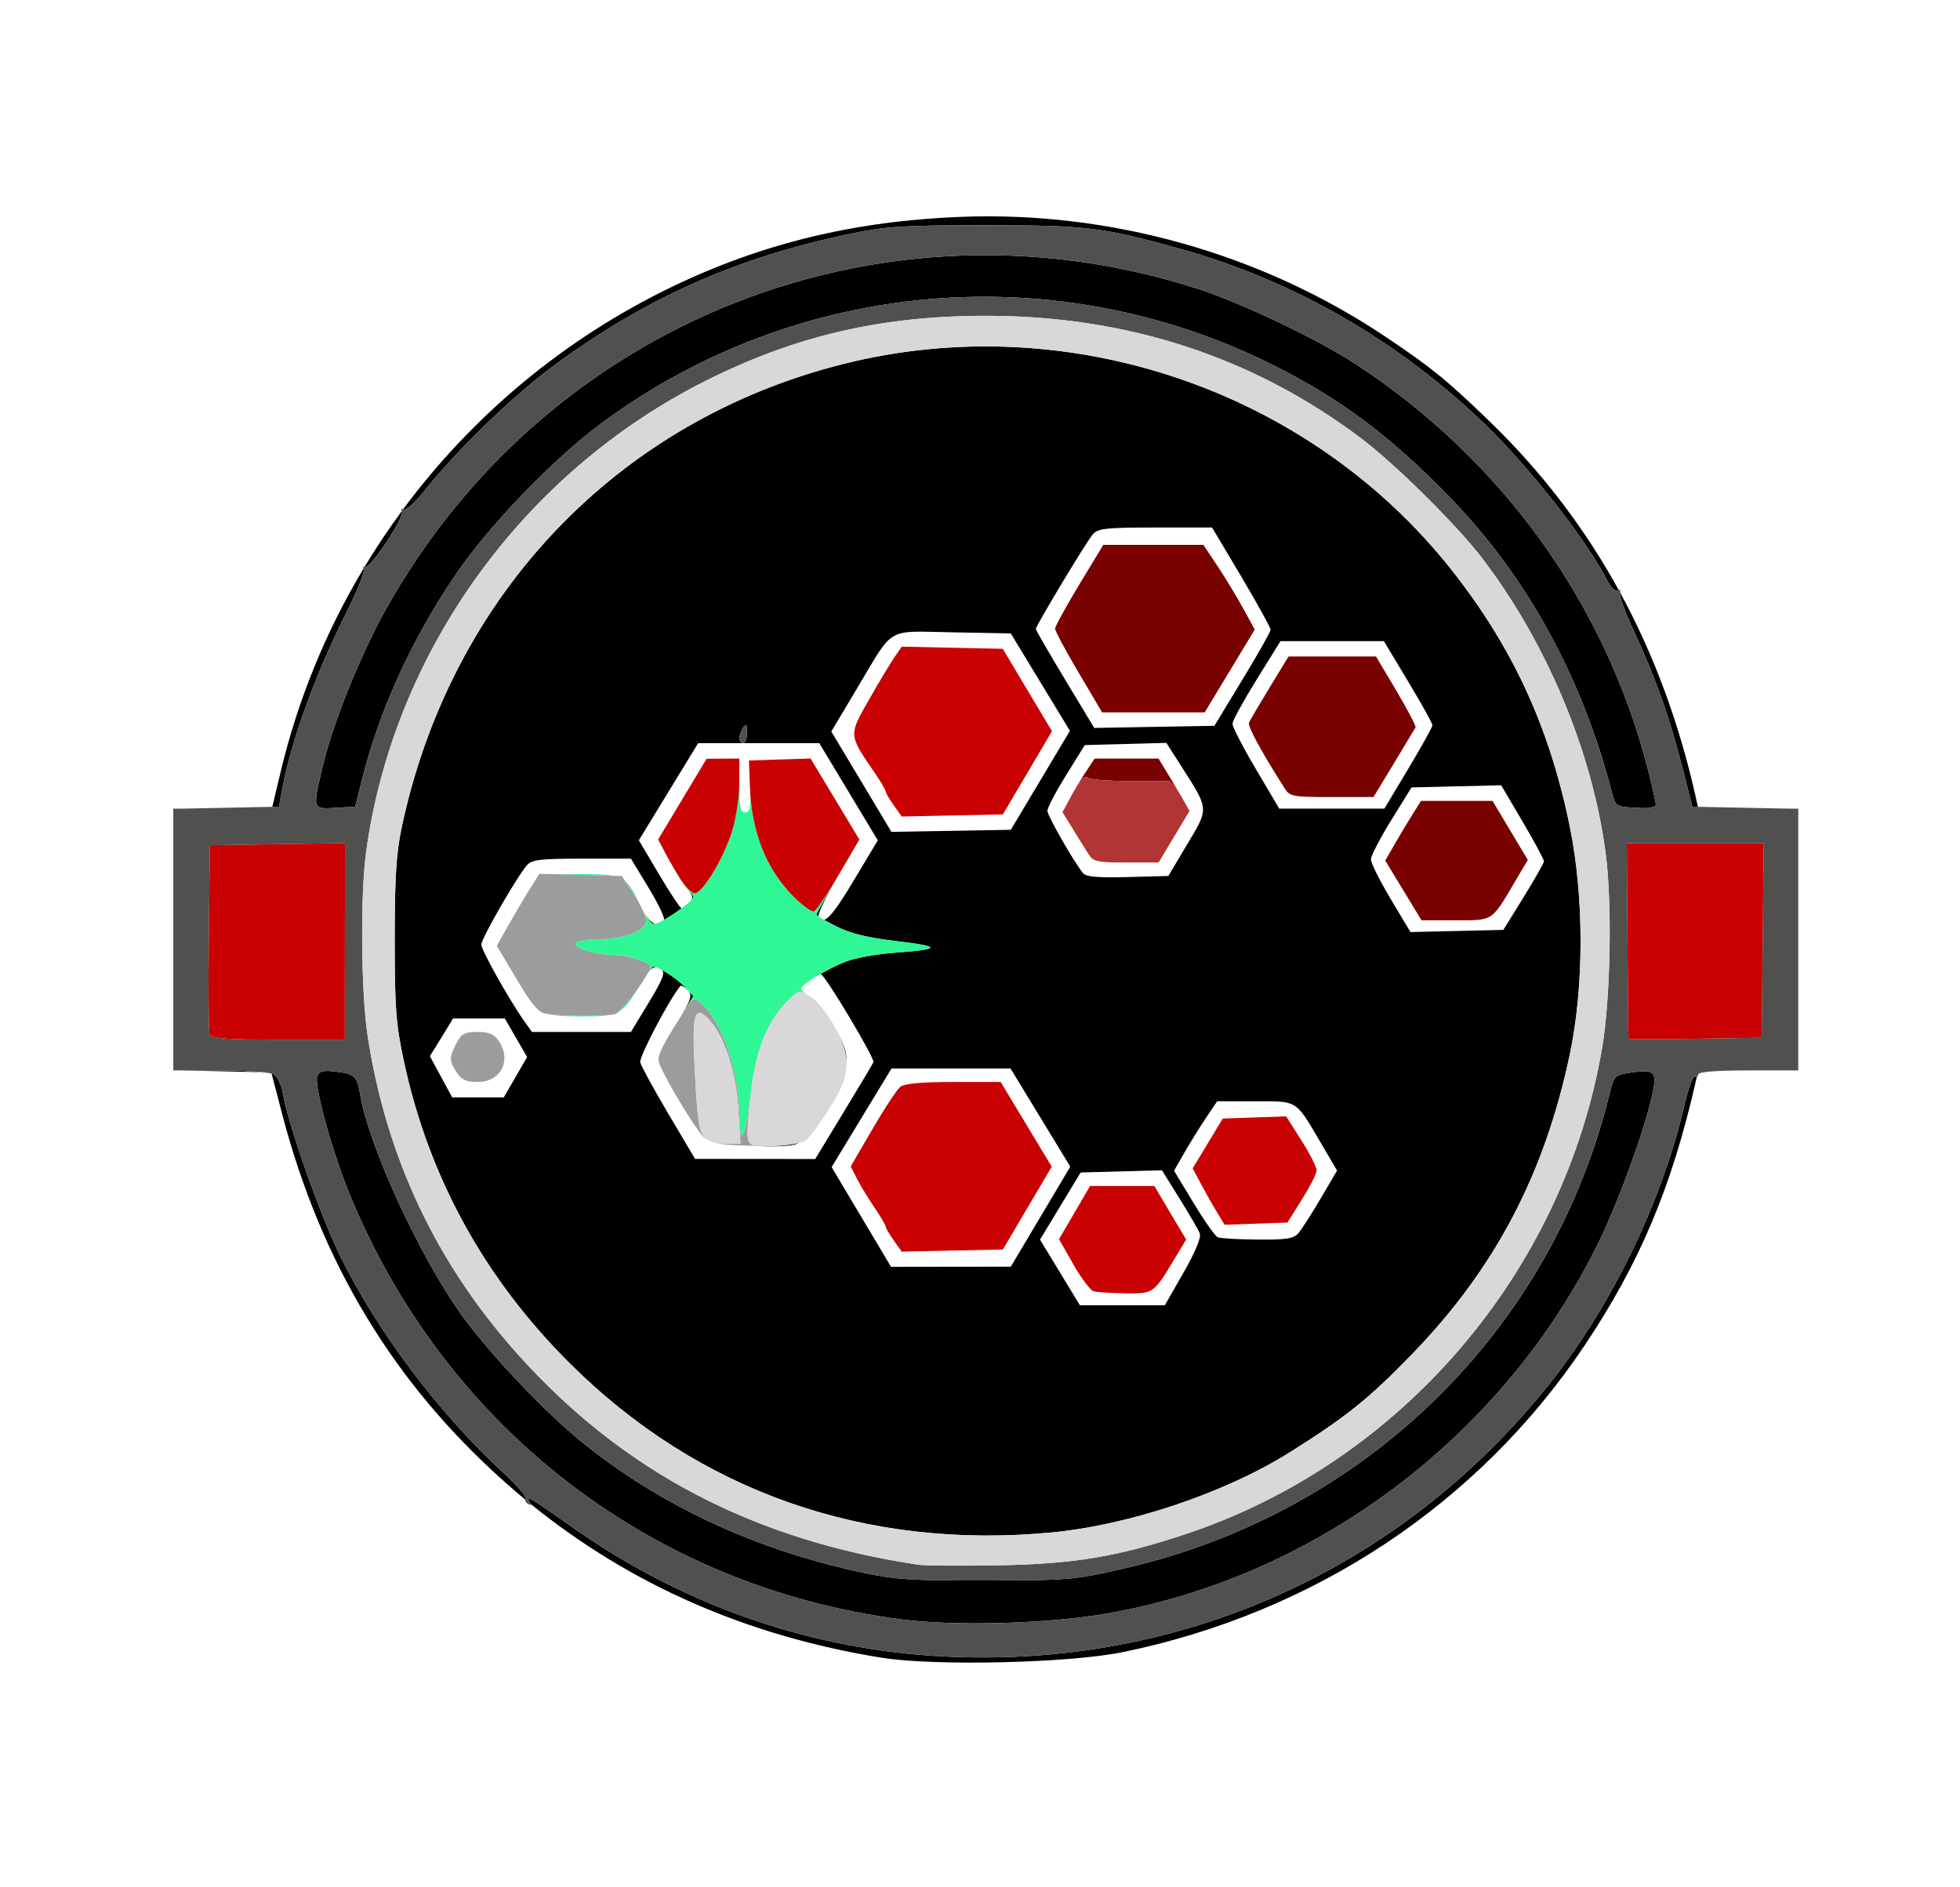
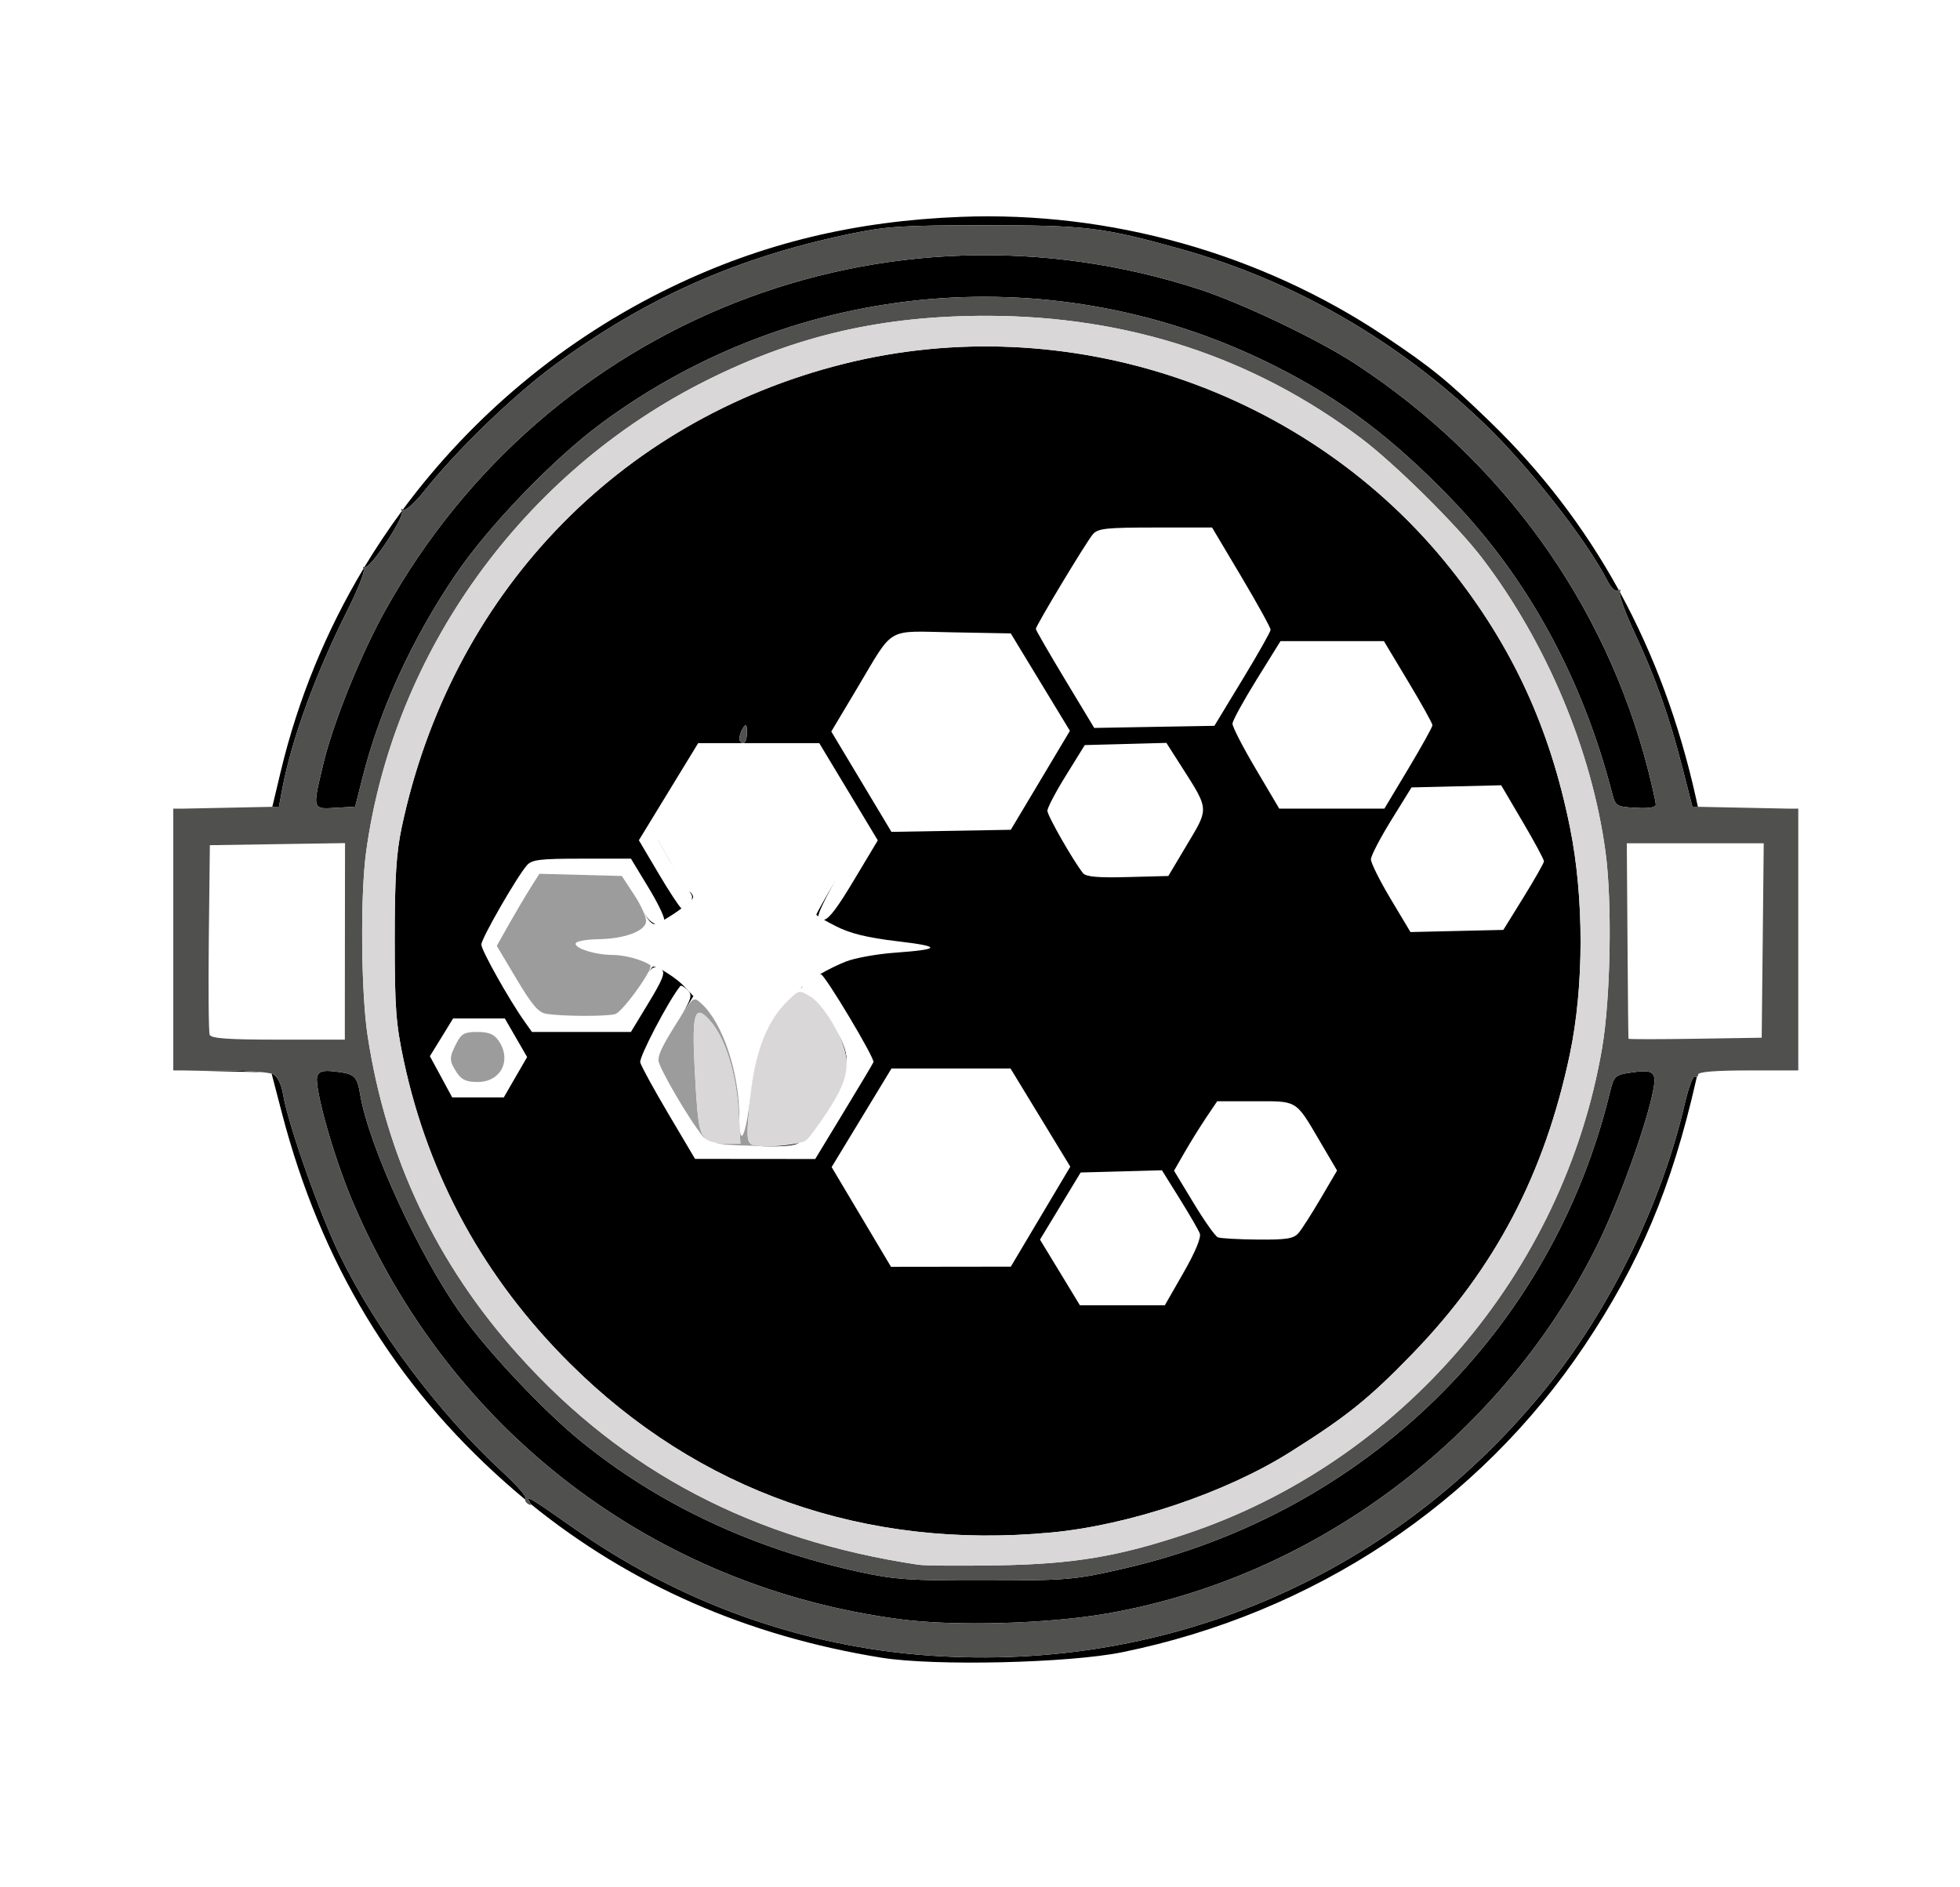
<svg xmlns="http://www.w3.org/2000/svg" width="509" height="490" viewBox="0 0 509 490">
  <g>
-     <path d="M 273.10 397.99 C224.74,402.58 181.40,387.36 147.93,354.03 C125.72,331.92 111.30,305.61 104.85,275.47 C102.82,265.98 102.50,261.73 102.50,244.00 C102.50,228.11 102.90,221.59 104.29,215.00 C117.02,154.72 160.26,109.29 218.97,94.53 C277.07,79.91 339.82,101.12 376.88,147.90 C392.83,168.04 402.49,189.02 407.72,214.93 C411.40,233.10 411.38,256.25 407.67,273.83 C401.09,304.99 388.24,329.44 366.80,351.58 C355.50,363.24 349.77,367.85 335.01,377.14 C318.26,387.68 293.36,396.07 273.10,397.99 ZM 219.10 288.82 C223.17,282.13 226.65,276.29 226.83,275.85 C227.23,274.86 214.15,253.00 213.16,253.00 C213.08,253.00 213.00,253.01 212.89,253.04 C215.03,251.81 217.53,250.56 219.70,249.71 C222.01,248.80 227.64,247.78 232.20,247.44 C244.52,246.54 244.69,245.82 232.89,244.43 C225.29,243.53 220.83,242.44 217.14,240.57 C215.96,239.97 214.86,239.38 213.99,238.89 C215.42,238.53 217.61,235.51 221.74,228.62 L 227.96 218.25 L 220.36 205.62 L 212.76 193.00 L 193.00 193.00 C193.55,193.00 193.99,191.76 193.98,190.25 C193.97,188.11 193.76,187.83 193.00,189.00 C192.47,189.82 192.02,191.06 192.02,191.75 C192.01,192.44 192.45,193.00 193.00,193.00 L 181.31 193.00 L 165.91 218.22 L 171.17 227.11 C173.85,231.62 176.32,235.38 176.97,235.93 C175.56,236.98 173.90,238.07 172.50,238.86 C172.46,237.89 170.75,234.37 168.44,230.57 L 163.85 223.00 L 151.08 223.00 C140.16,223.00 138.09,223.25 136.81,224.75 C134.09,227.92 125.00,243.75 125.00,245.31 C125.00,246.78 132.20,259.62 136.19,265.25 L 138.14 268.00 L 163.85 268.00 L 168.49 260.35 C172.07,254.46 172.83,252.51 171.82,251.87 C171.75,251.82 171.68,251.78 171.62,251.74 C173.62,252.79 176.38,254.75 177.78,256.26 L 180.07 258.70 L 175.55 266.04 C179.62,259.43 179.93,258.50 178.57,257.14 C177.73,256.30 176.89,255.82 176.69,256.06 C173.68,259.73 165.91,274.55 166.27,275.92 C166.53,276.92 169.84,282.96 173.62,289.35 L 180.50 300.97 L 196.10 300.99 L 211.71 301.00 ZM 94.13 202.00 L 92.24 209.50 L 87.12 209.80 C84.71,209.94 83.27,210.06 82.58,209.39 C81.53,208.37 82.24,205.56 83.98,198.31 C86.52,187.69 93.63,170.08 100.01,158.60 C141.87,83.26 229.77,48.57 311.48,75.14 C322.57,78.75 342.29,88.16 351.92,94.45 C389.97,119.29 416.95,156.71 428.00,199.99 C429.10,204.30 430.00,208.34 430.00,208.97 C430.00,209.71 428.19,210.00 424.78,209.80 C419.75,209.51 419.53,209.38 418.66,206.00 C410.96,176.19 396.81,150.25 377.04,129.71 C361.64,113.71 348.41,103.74 330.93,94.97 C274.45,66.62 207.39,72.28 156.50,109.69 C143.74,119.07 126.83,136.62 118.12,149.53 C106.89,166.17 98.61,184.28 94.13,202.00 ZM 287.50 419.04 C272.08,421.73 248.20,422.40 234.00,420.56 C169.92,412.24 116.72,371.63 91.44,311.74 C86.49,300.03 81.44,281.90 82.41,279.37 C82.85,278.22 84.01,277.93 86.86,278.26 C92.14,278.87 92.72,279.39 93.54,284.26 C95.79,297.66 108.85,326.07 119.81,341.40 C126.74,351.10 141.00,366.24 150.58,374.07 C170.81,390.60 195.24,402.11 223.00,408.20 C232.27,410.23 236.14,410.50 256.00,410.46 C277.54,410.43 279.08,410.29 292.00,407.32 C354.66,392.90 402.97,345.58 418.05,283.85 C419.15,279.35 419.33,279.18 423.59,278.54 C429.33,277.68 430.21,278.33 429.39,282.83 C427.76,291.78 420.25,312.52 414.50,323.99 C389.65,373.55 341.40,409.66 287.50,419.04 ZM 270.23 315.97 L 277.95 302.99 L 262.43 277.50 L 231.51 277.50 L 215.97 303.10 L 223.68 316.05 L 231.39 329.00 L 246.95 328.98 L 262.50 328.96 ZM 270.18 202.65 L 277.85 189.80 L 270.17 177.15 L 262.49 164.50 L 247.42 164.22 C238.85,164.07 235.04,163.64 232.27,165.13 C229.36,166.70 227.58,170.39 222.59,178.74 L 215.88 189.98 L 223.69 203.01 L 231.50 216.04 L 262.50 215.50 ZM 322.65 176.50 C326.66,169.90 329.95,164.08 329.97,163.56 C329.98,163.04 326.57,156.85 322.39,149.81 L 314.77 137.00 L 300.04 137.00 C287.25,137.00 285.11,137.23 283.81,138.75 C282.10,140.74 269.00,162.50 269.00,163.34 C269.00,163.64 272.41,169.55 276.58,176.47 L 284.16 189.05 L 299.76 188.77 L 315.37 188.50 ZM 365.76 199.59 C369.19,193.86 372.00,188.80 372.00,188.34 C372.00,187.88 369.16,182.77 365.69,177.00 L 359.39 166.50 L 332.54 166.50 L 326.33 176.50 C322.92,182.00 320.10,187.14 320.07,187.93 C320.03,188.72 322.75,194.01 326.11,199.68 L 332.21 210.00 L 359.52 210.00 ZM 395.67 233.00 C398.56,228.32 400.94,224.14 400.96,223.69 C400.98,223.25 398.49,218.62 395.42,213.41 L 389.85 203.94 L 378.20 204.22 L 366.56 204.50 L 361.30 213.00 C358.41,217.68 356.03,222.25 356.02,223.17 C356.01,224.09 358.31,228.72 361.14,233.45 L 366.29 242.06 L 378.35 241.78 L 390.41 241.50 ZM 337.20 320.25 C338.04,319.29 340.63,315.24 342.97,311.25 L 347.23 304.00 L 342.97 296.75 C339.50,290.84 338.07,288.17 335.84,286.97 C333.85,285.89 331.21,286.00 325.89,286.00 L 316.10 286.00 L 313.23 290.25 C311.66,292.59 309.14,296.65 307.63,299.27 L 304.89 304.04 L 309.97 312.44 C312.76,317.07 315.60,321.07 316.27,321.34 C316.95,321.62 321.59,321.88 326.60,321.92 C334.08,321.99 335.96,321.69 337.20,320.25 ZM 307.36 330.50 C310.41,325.18 311.98,321.39 311.58,320.34 C311.22,319.42 308.87,315.35 306.34,311.30 L 301.75 303.93 L 291.20 304.22 L 280.64 304.50 L 275.36 313.22 L 270.08 321.94 L 275.27 330.47 L 280.45 339.00 L 302.50 338.99 ZM 308.36 219.19 C310.94,214.87 312.35,212.66 312.41,210.41 C312.48,207.74 310.63,205.03 306.55,198.64 L 302.90 192.93 L 292.30 193.22 L 281.71 193.50 L 276.86 201.33 C274.18,205.63 272.00,209.79 272.00,210.56 C272.00,211.83 278.76,223.67 281.27,226.78 C282.02,227.71 285.19,227.99 292.85,227.78 L 303.41 227.50 ZM 228.89 430.51 C194.06,424.89 163.75,411.61 137.82,390.60 C137.78,390.49 137.71,390.34 137.60,390.15 C136.32,388.10 137.64,388.87 149.16,396.98 C176.63,416.30 208.44,427.66 241.50,429.97 C304.13,434.33 362.63,408.82 401.87,360.04 C418.33,339.57 431.55,312.39 437.49,286.78 C438.48,282.53 439.67,279.30 440.14,279.59 C440.33,279.71 440.51,279.74 440.65,279.69 L 440.41 280.75 C434.14,308.31 425.83,328.04 411.46,349.50 C383.96,390.56 341.19,418.93 291.45,429.09 C277.51,431.93 242.62,432.73 228.89,430.51 ZM 104.66 132.29 C122.70,107.95 146.57,87.94 174.50,74.49 C197.90,63.21 221.94,57.39 249.50,56.32 C288.28,54.81 327.37,65.81 359.50,87.25 C371.51,95.27 375.79,98.74 386.86,109.45 C400.31,122.46 411.49,137.06 420.39,153.27 C420.33,153.30 420.27,153.33 420.20,153.38 C419.55,153.78 418.39,152.71 417.41,150.78 C411.99,140.20 396.98,121.06 385.34,109.90 C362.88,88.34 335.82,72.81 306.50,64.63 C286.38,59.02 282.12,58.50 256.00,58.50 C234.32,58.50 230.23,58.76 220.50,60.79 C191.36,66.87 167.65,77.42 144.00,94.83 C133.15,102.82 118.61,116.90 109.99,127.75 C107.70,130.64 105.34,132.71 104.76,132.35 C104.72,132.33 104.69,132.31 104.66,132.29 ZM 136.89 274.52 L 131.10 264.50 L 117.67 264.50 L 114.66 269.40 L 111.64 274.30 L 114.54 279.65 L 117.43 285.00 L 130.83 285.00 L 136.89 274.52 ZM 136.36 389.41 C134.62,387.97 132.90,386.50 131.21,384.99 C102.30,359.34 83.35,327.98 73.19,289.00 L 70.54 278.83 C70.73,278.88 70.88,278.93 70.98,278.99 C72.10,279.59 73.09,281.64 73.52,284.24 C74.76,291.82 83.02,315.22 88.23,325.94 C97.73,345.46 113.92,367.02 130.73,382.51 C134.16,385.67 136.74,388.62 136.46,389.06 C136.40,389.16 136.37,389.28 136.36,389.41 ZM 70.72 209.53 L 72.93 200.25 C77.39,181.60 84.67,163.92 94.36,147.74 C94.38,147.80 94.41,147.86 94.45,147.92 C94.78,148.46 92.84,153.31 90.13,158.70 C81.88,175.13 75.70,192.12 73.28,205.00 L 72.44 209.50 L 70.72 209.53 ZM 420.66 153.75 C429.52,169.99 436.11,187.82 440.43,207.25 L 440.93 209.53 L 439.50 209.50 L 436.87 199.22 C433.51,186.09 429.89,175.89 424.40,164.13 C422.02,159.03 420.35,154.39 420.66,153.75 ZM 94.68 147.19 C97.68,142.23 100.90,137.40 104.34,132.74 C104.35,132.75 104.36,132.77 104.37,132.79 C105.19,134.11 96.29,147.62 94.86,147.23 C94.79,147.21 94.74,147.20 94.68,147.19 ZM 67.97 278.45 L 57.73 278.22 L 47.72 278.00 L 57.07 278.00 C61.26,278.00 65.31,278.18 67.97,278.45 ZM 207.47 296.81 C207.13,297.00 206.81,297.14 206.50,297.22 C204.43,297.80 199.86,297.84 195.27,297.55 C200.24,297.61 204.92,297.33 207.47,296.81 ZM 212.52 237.99 C212.19,237.76 212.00,237.61 212.00,237.54 C212.00,237.31 214.49,232.87 217.54,227.65 C214.61,232.67 212.43,237.17 212.52,237.99 ZM 216.88 266.93 C219.29,271.44 219.97,273.39 219.85,276.22 C219.82,273.40 218.81,270.54 216.88,266.93 ZM 166.70 236.05 C167.67,238.15 168.97,239.52 170.16,239.93 C170.03,239.96 169.91,239.98 169.82,239.97 C169.09,239.96 167.69,238.19 166.70,236.05 ZM 179.51 233.79 C179.94,233.02 179.77,232.44 178.95,231.46 C178.98,231.48 179.00,231.50 179.02,231.52 C179.56,231.85 180.00,232.52 180.00,233.01 C180.00,233.18 179.82,233.45 179.51,233.79 ZM 170.49 251.22 C169.80,251.07 169.21,251.42 168.31,252.62 C169.00,251.62 169.50,251.00 169.62,251.00 C169.83,251.00 170.13,251.08 170.49,251.22 ZM 175.45 226.23 C174.98,225.44 174.50,224.61 174.05,223.80 L 170.87 218.10 L 170.88 218.09 L 174.46 224.50 C174.79,225.09 175.13,225.67 175.45,226.23 ZM 183.46 295.71 C183.18,295.59 182.96,295.46 182.82,295.33 C182.37,294.93 181.69,294.07 180.89,292.92 C181.41,293.65 181.89,294.26 182.28,294.70 C182.62,295.07 183.01,295.41 183.46,295.71 ZM 464.21 210.00 L 467.00 210.00 L 467.00 210.06 L 464.21 210.00 ZM 45.00 210.06 L 45.00 210.00 L 47.78 210.00 L 45.00 210.06 ZM 174.39 267.97 C172.46,271.29 171.02,274.30 171.00,275.15 C171.00,275.14 171.00,275.13 171.00,275.13 C171.00,274.33 172.44,271.32 174.39,267.97 ZM 208.51 256.03 C208.21,256.34 208.02,256.61 208.01,256.78 C208.01,256.78 208.01,256.77 208.01,256.76 C208.00,256.59 208.19,256.34 208.51,256.03 ZM 215.52 287.69 C215.11,288.36 214.67,289.02 214.23,289.66 C214.50,289.26 214.77,288.85 215.04,288.44 C215.21,288.18 215.37,287.93 215.52,287.69 Z" fill="rgba(0,0,0,1)" />
-     <path d="M 206.06 232.83 C208.39,235.16 210.79,236.90 211.38,236.71 C211.94,236.52 214.60,232.62 217.40,227.89 C214.41,233.00 212.00,237.31 212.00,237.54 C212.00,237.77 214.31,239.14 217.14,240.57 C220.83,242.44 225.29,243.53 232.89,244.43 C244.69,245.82 244.52,246.54 232.20,247.44 C227.64,247.78 222.01,248.80 219.70,249.71 C214.72,251.67 208.00,255.72 208.01,256.76 C208.01,257.03 208.56,257.59 209.38,258.18 C207.50,257.12 207.13,257.46 204.86,259.64 C199.37,264.90 196.24,272.65 194.93,284.25 C193.70,295.27 192.00,298.73 192.00,290.25 C192.00,278.55 187.71,265.67 182.16,260.64 C180.18,258.85 180.07,258.85 176.91,263.82 L 180.07 258.70 L 177.78 256.26 C175.77,254.10 170.96,251.00 169.62,251.00 C169.49,251.00 168.95,251.68 168.20,252.78 C168.82,251.64 169.12,250.82 168.86,250.64 C166.76,249.24 162.18,248.00 159.10,248.00 C154.49,248.00 148.79,246.15 149.56,244.90 C149.87,244.41 152.45,243.97 155.31,243.92 C162.06,243.83 167.42,241.89 167.77,239.42 C167.84,238.94 167.60,238.04 167.15,236.95 C168.08,238.67 169.20,239.96 169.82,239.97 C171.50,240.01 180.00,234.20 180.00,233.01 C180.00,232.52 179.56,231.85 179.02,231.52 C178.72,231.33 177.94,230.25 176.97,228.72 C178.22,230.56 179.71,232.00 180.41,232.00 C182.45,232.00 187.93,222.90 190.11,215.91 C191.15,212.56 192.00,206.94 192.00,203.41 L 192.00 204.00 C192.00,209.60 192.30,211.00 193.52,211.00 C194.61,211.00 194.92,210.03 194.83,206.06 C195.59,217.16 199.35,226.11 206.06,232.83 ZM 159.08 227.44 L 150.77 227.22 L 142.60 227.00 L 150.44 227.00 C154.42,227.00 157.11,227.04 159.08,227.44 ZM 142.76 263.41 C146.80,263.88 154.52,263.96 158.18,263.61 C156.64,263.91 154.69,263.97 152.00,263.98 C147.66,263.98 144.85,263.94 142.76,263.41 ZM 160.76 262.68 C162.03,261.55 163.93,259.20 165.58,256.87 C165.58,256.88 165.57,256.88 165.57,256.88 C163.72,259.94 162.46,261.69 160.76,262.68 ZM 166.08 234.71 C165.69,233.98 165.24,233.23 164.76,232.50 L 162.43 228.95 C163.76,230.08 164.75,231.88 166.08,234.71 ZM 172.38 220.77 L 170.88 218.09 L 177.19 207.57 L 170.94 217.98 L 172.38 220.77 ZM 175.83 284.98 C178.21,289.02 180.87,293.12 182.28,294.70 C180.79,293.03 178.17,288.98 175.83,284.98 ZM 134.15 254.27 C135.41,256.39 136.45,258.04 137.33,259.31 C136.40,258.02 135.40,256.37 134.15,254.27 ZM 219.55 224.22 L 223.17 218.03 L 223.17 218.03 L 219.55 224.22 ZM 171.02 274.95 C171.01,275.05 171.01,275.14 171.00,275.24 C171.00,275.21 171.00,275.19 171.00,275.17 C171.00,275.11 171.01,275.04 171.02,274.95 Z" fill="rgba(48,247,150,1)" />
+     <path d="M 273.10 397.99 C224.74,402.58 181.40,387.36 147.93,354.03 C125.72,331.92 111.30,305.61 104.85,275.47 C102.82,265.98 102.50,261.73 102.50,244.00 C102.50,228.11 102.90,221.59 104.29,215.00 C117.02,154.72 160.26,109.29 218.97,94.53 C277.07,79.91 339.82,101.12 376.88,147.90 C392.83,168.04 402.49,189.02 407.72,214.93 C411.40,233.10 411.38,256.25 407.67,273.83 C401.09,304.99 388.24,329.44 366.80,351.58 C355.50,363.24 349.77,367.85 335.01,377.14 C318.26,387.68 293.36,396.07 273.10,397.99 ZM 219.10 288.82 C223.17,282.13 226.65,276.29 226.83,275.85 C227.23,274.86 214.15,253.00 213.16,253.00 C213.08,253.00 213.00,253.01 212.89,253.04 C215.03,251.81 217.53,250.56 219.70,249.71 C222.01,248.80 227.64,247.78 232.20,247.44 C244.52,246.54 244.69,245.82 232.89,244.43 C225.29,243.53 220.83,242.44 217.14,240.57 C215.96,239.97 214.86,239.38 213.99,238.89 C215.42,238.53 217.61,235.51 221.74,228.62 L 227.96 218.25 L 220.36 205.62 L 212.76 193.00 L 193.00 193.00 C193.55,193.00 193.99,191.76 193.98,190.25 C193.97,188.11 193.76,187.83 193.00,189.00 C192.47,189.82 192.02,191.06 192.02,191.75 C192.01,192.44 192.45,193.00 193.00,193.00 L 181.31 193.00 L 165.91 218.22 L 171.17 227.11 C173.85,231.62 176.32,235.38 176.97,235.93 C175.56,236.98 173.90,238.07 172.50,238.86 C172.46,237.89 170.75,234.37 168.44,230.57 L 163.85 223.00 L 151.08 223.00 C140.16,223.00 138.09,223.25 136.81,224.75 C134.09,227.92 125.00,243.75 125.00,245.31 C125.00,246.78 132.20,259.62 136.19,265.25 L 138.14 268.00 L 163.85 268.00 L 168.49 260.35 C172.07,254.46 172.83,252.51 171.82,251.87 C171.75,251.82 171.68,251.78 171.62,251.74 C173.62,252.79 176.38,254.75 177.78,256.26 L 180.07 258.70 L 175.55 266.04 C179.62,259.43 179.93,258.50 178.57,257.14 C177.73,256.30 176.89,255.82 176.69,256.06 C173.68,259.73 165.91,274.55 166.27,275.92 C166.53,276.92 169.84,282.96 173.62,289.35 L 180.50 300.97 L 196.10 300.99 L 211.71 301.00 ZM 94.13 202.00 L 92.24 209.50 L 87.12 209.80 C84.71,209.94 83.27,210.06 82.58,209.39 C81.53,208.37 82.24,205.56 83.98,198.31 C86.52,187.69 93.63,170.08 100.01,158.60 C141.87,83.26 229.77,48.57 311.48,75.14 C322.57,78.75 342.29,88.16 351.92,94.45 C389.97,119.29 416.95,156.71 428.00,199.99 C429.10,204.30 430.00,208.34 430.00,208.97 C430.00,209.71 428.19,210.00 424.78,209.80 C419.75,209.51 419.53,209.38 418.66,206.00 C410.96,176.19 396.81,150.25 377.04,129.71 C361.64,113.71 348.41,103.74 330.93,94.97 C274.45,66.62 207.39,72.28 156.50,109.69 C143.74,119.07 126.83,136.62 118.12,149.53 C106.89,166.17 98.61,184.28 94.13,202.00 ZM 287.50 419.04 C272.08,421.73 248.20,422.40 234.00,420.56 C169.92,412.24 116.72,371.63 91.44,311.74 C86.49,300.03 81.44,281.90 82.41,279.37 C82.85,278.22 84.01,277.93 86.86,278.26 C92.14,278.87 92.72,279.39 93.54,284.26 C95.79,297.66 108.85,326.07 119.81,341.40 C126.74,351.10 141.00,366.24 150.58,374.07 C170.81,390.60 195.24,402.11 223.00,408.20 C232.27,410.23 236.14,410.50 256.00,410.46 C277.54,410.43 279.08,410.29 292.00,407.32 C354.66,392.90 402.97,345.58 418.05,283.85 C419.15,279.35 419.33,279.18 423.59,278.54 C429.33,277.68 430.21,278.33 429.39,282.83 C427.76,291.78 420.25,312.52 414.50,323.99 C389.65,373.55 341.40,409.66 287.50,419.04 ZM 270.23 315.97 L 277.95 302.99 L 262.43 277.50 L 231.51 277.50 L 215.97 303.10 L 223.68 316.05 L 231.39 329.00 L 246.95 328.98 L 262.50 328.96 ZM 270.18 202.65 L 277.85 189.80 L 270.17 177.15 L 262.49 164.50 L 247.42 164.22 C238.85,164.07 235.04,163.64 232.27,165.13 C229.36,166.70 227.58,170.39 222.59,178.74 L 215.88 189.98 L 223.69 203.01 L 231.50 216.04 L 262.50 215.50 ZM 322.65 176.50 C326.66,169.90 329.95,164.08 329.97,163.56 C329.98,163.04 326.57,156.85 322.39,149.81 L 314.77 137.00 L 300.04 137.00 C287.25,137.00 285.11,137.23 283.81,138.75 C282.10,140.74 269.00,162.50 269.00,163.34 C269.00,163.64 272.41,169.55 276.58,176.47 L 284.16 189.05 L 299.76 188.77 L 315.37 188.50 ZM 365.76 199.59 C369.19,193.86 372.00,188.80 372.00,188.34 C372.00,187.88 369.16,182.77 365.69,177.00 L 359.39 166.50 L 332.54 166.50 L 326.33 176.50 C322.92,182.00 320.10,187.14 320.07,187.93 C320.03,188.72 322.75,194.01 326.11,199.68 L 332.21 210.00 L 359.52 210.00 ZM 395.67 233.00 C398.56,228.32 400.94,224.14 400.96,223.69 C400.98,223.25 398.49,218.62 395.42,213.41 L 389.85 203.94 L 378.20 204.22 L 366.56 204.50 L 361.30 213.00 C358.41,217.68 356.03,222.25 356.02,223.17 C356.01,224.09 358.31,228.72 361.14,233.45 L 366.29 242.06 L 378.35 241.78 L 390.41 241.50 ZM 337.20 320.25 C338.04,319.29 340.63,315.24 342.97,311.25 L 347.23 304.00 L 342.97 296.75 C339.50,290.84 338.07,288.17 335.84,286.97 C333.85,285.89 331.21,286.00 325.89,286.00 L 316.10 286.00 L 313.23 290.25 C311.66,292.59 309.14,296.65 307.63,299.27 L 304.89 304.04 L 309.97 312.44 C312.76,317.07 315.60,321.07 316.27,321.34 C316.95,321.62 321.59,321.88 326.60,321.92 C334.08,321.99 335.96,321.69 337.20,320.25 ZM 307.36 330.50 C310.41,325.18 311.98,321.39 311.58,320.34 C311.22,319.42 308.87,315.35 306.34,311.30 L 301.75 303.93 L 291.20 304.22 L 280.64 304.50 L 275.36 313.22 L 270.08 321.94 L 275.27 330.47 L 280.45 339.00 L 302.50 338.99 ZM 308.36 219.19 C310.94,214.87 312.35,212.66 312.41,210.41 C312.48,207.74 310.63,205.03 306.55,198.64 L 302.90 192.93 L 292.30 193.22 L 281.71 193.50 L 276.86 201.33 C274.18,205.63 272.00,209.79 272.00,210.56 C272.00,211.83 278.76,223.67 281.27,226.78 C282.02,227.71 285.19,227.99 292.85,227.78 L 303.41 227.50 ZM 228.89 430.51 C194.06,424.89 163.75,411.61 137.82,390.60 C137.78,390.49 137.71,390.34 137.60,390.15 C136.32,388.10 137.64,388.87 149.16,396.98 C176.63,416.30 208.44,427.66 241.50,429.97 C304.13,434.33 362.63,408.82 401.87,360.04 C418.33,339.57 431.55,312.39 437.49,286.78 C438.48,282.53 439.67,279.30 440.14,279.59 C440.33,279.71 440.51,279.74 440.65,279.69 L 440.41 280.75 C434.14,308.31 425.83,328.04 411.46,349.50 C383.96,390.56 341.19,418.93 291.45,429.09 C277.51,431.93 242.62,432.73 228.89,430.51 ZM 104.66 132.29 C122.70,107.95 146.57,87.94 174.50,74.49 C197.90,63.21 221.94,57.39 249.50,56.32 C288.28,54.81 327.37,65.81 359.50,87.25 C371.51,95.27 375.79,98.74 386.86,109.45 C400.31,122.46 411.49,137.06 420.39,153.27 C420.33,153.30 420.27,153.33 420.20,153.38 C419.55,153.78 418.39,152.71 417.41,150.78 C411.99,140.20 396.98,121.06 385.34,109.90 C362.88,88.34 335.82,72.81 306.50,64.63 C286.38,59.02 282.12,58.50 256.00,58.50 C234.32,58.50 230.23,58.76 220.50,60.79 C191.36,66.87 167.65,77.42 144.00,94.83 C133.15,102.82 118.61,116.90 109.99,127.75 C107.70,130.64 105.34,132.71 104.76,132.35 C104.72,132.33 104.69,132.31 104.66,132.29 ZM 136.89 274.52 L 131.10 264.50 L 117.67 264.50 L 114.66 269.40 L 111.64 274.30 L 114.54 279.65 L 117.43 285.00 L 130.83 285.00 L 136.89 274.52 ZM 136.36 389.41 C134.62,387.97 132.90,386.50 131.21,384.99 C102.30,359.34 83.35,327.98 73.19,289.00 L 70.54 278.83 C70.73,278.88 70.88,278.93 70.98,278.99 C72.10,279.59 73.09,281.64 73.52,284.24 C74.76,291.82 83.02,315.22 88.23,325.94 C97.73,345.46 113.92,367.02 130.73,382.51 C134.16,385.67 136.74,388.62 136.46,389.06 C136.40,389.16 136.37,389.28 136.36,389.41 ZM 70.72 209.53 L 72.93 200.25 C77.39,181.60 84.67,163.92 94.36,147.74 C94.38,147.80 94.41,147.86 94.45,147.92 C94.78,148.46 92.84,153.31 90.13,158.70 C81.88,175.13 75.70,192.12 73.28,205.00 L 72.44 209.50 L 70.72 209.53 ZM 420.66 153.75 C429.52,169.99 436.11,187.82 440.43,207.25 L 440.93 209.53 L 439.50 209.50 L 436.87 199.22 C433.51,186.09 429.89,175.89 424.40,164.13 C422.02,159.03 420.35,154.39 420.66,153.75 ZM 94.68 147.19 C97.68,142.23 100.90,137.40 104.34,132.74 C104.35,132.75 104.36,132.77 104.37,132.79 C105.19,134.11 96.29,147.62 94.86,147.23 C94.79,147.21 94.74,147.20 94.68,147.19 ZM 67.97 278.45 L 57.73 278.22 L 47.72 278.00 L 57.07 278.00 C61.26,278.00 65.31,278.18 67.97,278.45 ZM 207.47 296.81 C207.13,297.00 206.81,297.14 206.50,297.22 C204.43,297.80 199.86,297.84 195.27,297.55 C200.24,297.61 204.92,297.33 207.47,296.81 ZM 212.52 237.99 C212.19,237.76 212.00,237.61 212.00,237.54 C212.00,237.31 214.49,232.87 217.54,227.65 C214.61,232.67 212.43,237.17 212.52,237.99 ZM 216.88 266.93 C219.29,271.44 219.97,273.39 219.85,276.22 C219.82,273.40 218.81,270.54 216.88,266.93 ZM 166.70 236.05 C167.67,238.15 168.97,239.52 170.16,239.93 C170.03,239.96 169.91,239.98 169.82,239.97 C169.09,239.96 167.69,238.19 166.70,236.05 ZM 179.51 233.79 C179.94,233.02 179.77,232.44 178.95,231.46 C178.98,231.48 179.00,231.50 179.02,231.52 C179.56,231.85 180.00,232.52 180.00,233.01 C180.00,233.18 179.82,233.45 179.51,233.79 ZM 170.49 251.22 C169.80,251.07 169.21,251.42 168.31,252.62 C169.00,251.62 169.50,251.00 169.62,251.00 C169.83,251.00 170.13,251.08 170.49,251.22 ZM 175.45 226.23 C174.98,225.44 174.50,224.61 174.05,223.80 L 170.87 218.10 L 170.88 218.09 L 174.46 224.50 C174.79,225.09 175.13,225.67 175.45,226.23 ZM 183.46 295.71 C183.18,295.59 182.96,295.46 182.82,295.33 C182.37,294.93 181.69,294.07 180.89,292.92 C181.41,293.65 181.89,294.26 182.28,294.70 C182.62,295.07 183.01,295.41 183.46,295.71 ZM 464.21 210.00 L 467.00 210.00 L 467.00 210.06 L 464.21 210.00 ZM 45.00 210.06 L 45.00 210.00 L 47.78 210.00 L 45.00 210.06 ZM 174.39 267.97 C172.46,271.29 171.02,274.30 171.00,275.15 C171.00,275.14 171.00,275.13 171.00,275.13 C171.00,274.33 172.44,271.32 174.39,267.97 ZM 208.51 256.03 C208.21,256.34 208.02,256.61 208.01,256.78 C208.01,256.78 208.01,256.77 208.01,256.76 ZM 215.52 287.69 C215.11,288.36 214.67,289.02 214.23,289.66 C214.50,289.26 214.77,288.85 215.04,288.44 C215.21,288.18 215.37,287.93 215.52,287.69 Z" fill="rgba(0,0,0,1)" />
    <path d="M 241.50 429.97 C208.44,427.66 176.63,416.30 149.16,396.98 C137.64,388.87 136.32,388.10 137.60,390.15 C138.04,390.88 137.87,391.04 137.14,390.59 C136.49,390.19 136.19,389.50 136.46,389.06 C136.74,388.62 134.16,385.67 130.73,382.51 C113.92,367.02 97.73,345.46 88.23,325.94 C83.02,315.22 74.76,291.82 73.52,284.24 C73.09,281.64 72.10,279.59 70.98,278.99 C69.96,278.44 63.70,278.00 57.07,278.00 L 45.00 278.00 L 45.00 210.06 L 58.72 209.78 L 72.44 209.50 L 73.28 205.00 C75.70,192.12 81.88,175.13 90.13,158.70 C92.84,153.31 94.78,148.46 94.45,147.92 C94.12,147.39 94.30,147.07 94.86,147.23 C96.29,147.62 105.19,134.11 104.37,132.79 C103.98,132.16 104.15,131.97 104.76,132.35 C105.34,132.71 107.70,130.64 109.99,127.75 C118.61,116.90 133.15,102.82 144.00,94.83 C167.65,77.42 191.36,66.87 220.50,60.79 C230.23,58.76 234.32,58.50 256.00,58.50 C282.12,58.50 286.38,59.02 306.50,64.63 C335.82,72.81 362.88,88.34 385.34,109.90 C396.98,121.06 411.99,140.20 417.41,150.78 C418.39,152.71 419.55,153.78 420.20,153.38 C420.83,152.99 421.03,153.14 420.67,153.73 C420.32,154.30 421.99,158.98 424.40,164.13 C429.89,175.89 433.51,186.09 436.87,199.22 L 439.50 209.50 L 453.25 209.78 L 467.00 210.06 L 467.00 278.00 L 454.00 278.00 C445.52,278.00 441.00,278.37 441.00,279.06 C441.00,279.64 440.61,279.88 440.14,279.59 C439.67,279.30 438.48,282.53 437.49,286.78 C431.55,312.39 418.33,339.57 401.87,360.04 C362.63,408.82 304.13,434.33 241.50,429.97 ZM 238.50 406.37 C240.15,406.62 249.38,406.69 259.00,406.53 C278.75,406.20 290.26,404.29 307.89,398.42 C363.86,379.79 406.08,330.51 416.06,272.17 C418.26,259.27 418.70,234.36 416.95,221.32 C413.41,194.99 401.63,166.89 384.94,145.00 C378.40,136.42 362.34,120.52 353.50,113.85 C325.51,92.76 292.89,82.07 256.42,82.02 C229.15,81.98 206.90,87.10 183.55,98.76 C135.89,122.56 102.17,169.26 95.07,221.32 C93.55,232.47 93.76,257.85 95.47,269.00 C100.31,300.65 113.37,328.26 134.73,352.01 C161.94,382.27 195.71,399.96 238.50,406.37 ZM 94.13 202.00 C98.61,184.28 106.89,166.17 118.12,149.53 C126.83,136.62 143.74,119.07 156.50,109.69 C207.39,72.28 274.45,66.62 330.93,94.97 C348.41,103.74 361.64,113.71 377.04,129.71 C396.81,150.25 410.96,176.19 418.66,206.00 C419.53,209.38 419.75,209.51 424.78,209.80 C428.19,210.00 430.00,209.71 430.00,208.97 C430.00,208.34 429.10,204.30 428.00,199.99 C416.95,156.71 389.97,119.29 351.92,94.45 C342.29,88.16 322.57,78.75 311.48,75.14 C229.77,48.57 141.87,83.26 100.01,158.60 C93.63,170.08 86.52,187.69 83.98,198.31 C82.24,205.56 81.53,208.37 82.58,209.39 C83.27,210.06 84.71,209.94 87.12,209.80 L 92.24 209.50 ZM 287.50 419.04 C341.40,409.66 389.65,373.55 414.50,323.99 C420.25,312.52 427.76,291.78 429.39,282.83 C430.21,278.33 429.33,277.68 423.59,278.54 C419.33,279.18 419.15,279.35 418.05,283.85 C402.97,345.58 354.66,392.90 292.00,407.32 C279.08,410.29 277.54,410.43 256.00,410.46 C236.14,410.50 232.27,410.23 223.00,408.20 C195.24,402.11 170.81,390.60 150.58,374.07 C141.00,366.24 126.74,351.10 119.81,341.40 C108.85,326.07 95.79,297.66 93.54,284.26 C92.72,279.39 92.14,278.87 86.86,278.26 C84.01,277.93 82.85,278.22 82.41,279.37 C81.44,281.90 86.49,300.03 91.44,311.74 C116.72,371.63 169.92,412.24 234.00,420.56 C248.20,422.40 272.08,421.73 287.50,419.04 ZM 54.45 268.73 C54.82,269.69 59.18,270.00 72.24,270.00 L 89.55 270.00 L 89.57 244.48 L 89.60 218.96 L 72.05 219.23 L 54.50 219.50 L 54.23 243.48 C54.08,256.67 54.18,268.03 54.45,268.73 ZM 422.91 269.77 C422.96,269.92 430.76,269.92 440.25,269.77 L 457.50 269.50 L 457.77 244.25 L 458.03 219.00 L 422.47 219.00 L 422.65 244.25 C422.74,258.14 422.86,269.62 422.91,269.77 ZM 192.02 191.75 C192.02,191.06 192.47,189.82 193.00,189.00 C193.76,187.83 193.97,188.11 193.98,190.25 C193.99,191.76 193.55,193.00 193.00,193.00 C192.45,193.00 192.01,192.44 192.02,191.75 Z" fill="rgba(80,80,79,1)" />
-     <path d="M 280.11 174.68 C276.75,169.01 274.00,163.88 274.00,163.28 C274.00,162.68 276.82,157.54 280.26,151.85 L 286.52 141.50 L 312.50 141.50 L 316.07 146.84 C318.03,149.78 321.04,154.73 322.75,157.84 L 325.85 163.50 L 319.36 174.25 L 312.86 185.00 L 286.21 185.00 ZM 333.62 204.75 C327.30,194.78 323.95,188.59 324.37,187.63 C324.65,187.01 327.06,182.90 329.74,178.50 L 334.62 170.50 L 357.35 170.50 L 362.64 179.41 C365.54,184.31 367.78,188.58 367.61,188.91 C367.43,189.23 364.90,193.44 361.99,198.25 L 356.69 207.00 L 345.87 207.00 C335.73,207.00 334.96,206.86 333.62,204.75 ZM 364.45 231.25 L 359.74 223.50 L 362.03 219.50 C363.29,217.30 365.38,213.81 366.67,211.75 L 369.03 208.00 L 387.61 208.00 L 392.18 215.66 L 396.76 223.32 L 393.76 228.41 C390.20,234.46 388.80,237.06 386.64,238.18 C384.84,239.10 382.52,239.00 378.01,239.00 L 369.15 239.00 ZM 279.52 204.39 C280.28,203.11 281.10,201.79 281.79,200.75 L 284.27 197.00 L 300.86 197.00 L 304.59 203.16 C305.06,203.92 305.51,204.68 305.92,205.41 C304.97,203.98 304.02,202.94 303.57,202.89 C302.98,202.83 298.24,202.80 293.03,202.83 C287.82,202.85 283.05,202.46 282.43,201.94 C281.80,201.42 280.87,202.19 279.52,204.39 ZM 282.63 221.75 C280.56,218.44 279.11,216.17 278.15,214.53 L 278.57 215.21 C280.03,217.57 281.86,220.51 282.63,221.75 ZM 305.75 215.88 C305.39,216.52 305.00,217.18 304.59,217.84 L 303.26 220.04 L 304.90 217.30 L 305.75 215.88 ZM 277.17 208.62 C277.31,208.35 277.47,208.06 277.63,207.74 C277.97,207.09 278.43,206.25 278.95,205.35 C278.84,205.55 278.73,205.75 278.62,205.96 L 277.17 208.62 Z" fill="rgba(121,2,1,1)" />
    <path d="M 141.89 263.30 C139.85,262.98 138.18,261.04 134.15,254.27 L 129.01 245.65 L 132.15 240.07 C133.88,237.01 136.37,232.80 137.68,230.72 L 140.07 226.93 L 161.48 227.50 L 164.76 232.50 C166.57,235.25 167.93,238.36 167.77,239.42 C167.42,241.89 162.06,243.83 155.31,243.92 C152.45,243.97 149.87,244.41 149.56,244.90 C148.79,246.15 154.49,248.00 159.10,248.00 C162.18,248.00 166.76,249.24 168.86,250.64 C169.92,251.35 161.69,262.85 159.75,263.37 C157.35,264.01 146.23,263.97 141.89,263.30 ZM 188.38 297.23 C187.40,297.15 186.49,296.99 185.67,296.73 C186.48,296.90 187.38,297.00 188.26,297.00 L 192.28 297.00 L 191.75 288.25 C191.18,278.74 188.34,269.67 184.57,265.29 C180.47,260.52 179.66,262.78 180.38,276.94 C181.07,290.27 181.41,293.24 182.75,295.16 C182.58,295.01 182.43,294.86 182.28,294.70 C179.33,291.40 171.00,277.15 171.00,275.40 C171.00,273.58 172.15,271.31 176.70,264.14 C180.07,258.85 180.13,258.81 182.16,260.64 C187.71,265.67 192.00,278.55 192.00,290.25 C192.00,298.73 193.70,295.27 194.93,284.25 C195.35,280.53 195.96,277.19 196.78,274.22 C195.94,277.33 195.32,280.86 194.88,284.88 C193.84,294.49 193.87,296.31 195.08,297.14 C195.35,297.32 195.82,297.46 196.43,297.56 C193.78,297.55 191.00,297.45 188.38,297.23 ZM 118.62 278.54 C116.62,275.49 116.61,274.66 118.53,270.95 C119.82,268.44 120.64,268.00 123.97,268.00 C126.88,268.00 128.29,268.57 129.44,270.22 C132.98,275.27 130.12,281.00 124.06,281.00 C121.09,281.00 119.87,280.44 118.62,278.54 ZM 208.14 296.65 C208.68,296.48 209.11,296.29 209.38,296.09 C209.36,296.12 209.33,296.14 209.30,296.16 C209.09,296.34 208.69,296.50 208.14,296.65 Z" fill="rgba(157,156,156,1)" />
-     <path d="M 282.63 221.75 C281.86,220.51 280.03,217.57 278.57,215.21 L 275.92 210.92 L 278.62 205.96 C280.46,202.57 281.66,201.31 282.43,201.94 C283.05,202.46 287.82,202.85 293.03,202.83 C298.24,202.80 302.98,202.83 303.57,202.89 C304.15,202.95 305.59,204.71 306.77,206.80 L 308.91 210.61 L 304.90 217.30 L 300.89 224.00 L 292.47 224.00 C284.82,224.00 283.92,223.79 282.63,221.75 Z" fill="rgba(176,53,52,1)" />
-     <path d="M 54.45 268.73 C54.18,268.03 54.08,256.67 54.23,243.48 L 54.50 219.50 L 72.05 219.23 L 89.60 218.96 L 89.57 244.48 L 89.55 270.00 L 72.24 270.00 C59.18,270.00 54.82,269.69 54.45,268.73 ZM 422.91 269.77 C422.86,269.62 422.74,258.14 422.65,244.25 L 422.47 219.00 L 458.03 219.00 L 457.77 244.25 L 457.50 269.50 L 440.25 269.77 C430.76,269.92 422.96,269.92 422.91,269.77 ZM 232.09 209.12 C230.94,207.51 230.00,205.89 230.00,205.53 C230.00,205.16 228.71,202.98 227.14,200.68 C223.58,195.48 221.89,193.08 221.84,190.65 C221.80,188.43 223.12,186.18 225.65,181.75 C228.23,177.21 231.21,172.25 232.26,170.72 L 234.18 167.94 L 247.29 168.22 L 260.41 168.50 L 273.19 189.90 L 260.44 211.50 L 247.31 211.78 L 234.18 212.06 ZM 232.09 322.12 C230.94,320.51 230.00,318.89 230.00,318.53 C230.00,318.16 228.71,315.98 227.14,313.68 C225.57,311.38 223.52,308.02 222.60,306.22 L 220.92 302.94 L 226.58 293.22 C229.69,287.87 232.94,282.94 233.81,282.25 C234.87,281.40 239.34,281.00 247.63,281.00 L 259.87 281.00 L 266.50 292.00 L 273.13 303.00 L 266.78 313.75 L 260.44 324.50 L 247.31 324.78 L 234.18 325.06 ZM 206.06 232.83 C198.94,225.70 195.14,216.06 194.73,204.00 L 194.50 197.50 L 210.50 196.99 L 223.17 218.03 L 217.81 227.19 C214.87,232.23 211.97,236.51 211.38,236.71 C210.79,236.90 208.39,235.16 206.06,232.83 ZM 284.00 335.35 C283.17,335.13 280.82,331.99 278.76,328.38 L 275.02 321.82 L 279.05 314.91 L 283.09 308.00 L 299.77 308.00 L 303.90 314.96 L 308.04 321.91 L 304.85 327.21 C299.59,335.95 299.50,336.01 292.10,335.88 C288.47,335.82 284.83,335.58 284.00,335.35 ZM 316.02 314.79 C314.92,312.98 313.05,309.68 311.87,307.46 L 309.73 303.43 L 313.64 296.96 L 317.54 290.50 L 325.77 290.21 L 334.00 289.92 L 337.99 296.21 C340.19,299.67 341.95,303.17 341.92,304.00 C341.89,304.83 340.17,308.20 338.10,311.50 L 334.34 317.50 L 326.18 317.79 L 318.02 318.08 ZM 176.66 228.25 C175.36,226.19 173.54,223.03 172.62,221.24 L 170.94 217.98 L 183.50 197.05 L 192.00 197.00 L 192.00 203.41 C192.00,206.94 191.15,212.56 190.11,215.91 C187.93,222.90 182.45,232.00 180.41,232.00 C179.65,232.00 177.96,230.31 176.66,228.25 Z" fill="rgba(201,1,3,1)" />
    <path d="M 238.50 406.37 C195.71,399.96 161.94,382.27 134.73,352.01 C113.37,328.26 100.31,300.65 95.47,269.00 C93.76,257.85 93.55,232.47 95.07,221.32 C102.17,169.26 135.89,122.56 183.55,98.76 C206.90,87.10 229.15,81.98 256.42,82.02 C292.89,82.07 325.51,92.76 353.50,113.85 C362.34,120.52 378.40,136.42 384.94,145.00 C401.63,166.89 413.41,194.99 416.95,221.32 C418.70,234.36 418.26,259.27 416.06,272.17 C406.08,330.51 363.86,379.79 307.89,398.42 C290.26,404.29 278.75,406.20 259.00,406.53 C249.38,406.69 240.15,406.62 238.50,406.37 ZM 273.10 397.99 C293.36,396.07 318.26,387.68 335.01,377.14 C349.77,367.85 355.50,363.24 366.80,351.58 C388.24,329.44 401.09,304.99 407.67,273.83 C411.38,256.25 411.40,233.10 407.72,214.93 C402.49,189.02 392.83,168.04 376.88,147.90 C339.82,101.12 277.07,79.91 218.97,94.53 C160.26,109.29 117.02,154.72 104.29,215.00 C102.90,221.59 102.50,228.11 102.50,244.00 C102.50,261.73 102.82,265.98 104.85,275.47 C111.30,305.61 125.72,331.92 147.93,354.03 C181.40,387.36 224.74,402.58 273.10,397.99 ZM 195.08 297.14 C193.87,296.31 193.84,294.49 194.88,284.88 C196.20,272.68 199.23,265.03 204.86,259.64 C207.54,257.07 207.57,257.06 210.56,258.88 C212.29,259.93 214.98,263.36 216.90,266.96 C221.27,275.16 220.90,279.45 215.04,288.44 C212.73,291.99 210.21,295.41 209.46,296.04 C207.63,297.55 196.89,298.37 195.08,297.14 ZM 183.08 295.60 C181.46,293.65 181.13,291.33 180.38,276.94 C179.66,262.78 180.47,260.52 184.57,265.29 C188.34,269.67 191.18,278.74 191.75,288.25 L 192.28 297.00 L 188.26 297.00 C186.04,297.00 183.73,296.37 183.08,295.60 Z" fill="rgba(217,215,216,1)" />
  </g>
</svg>